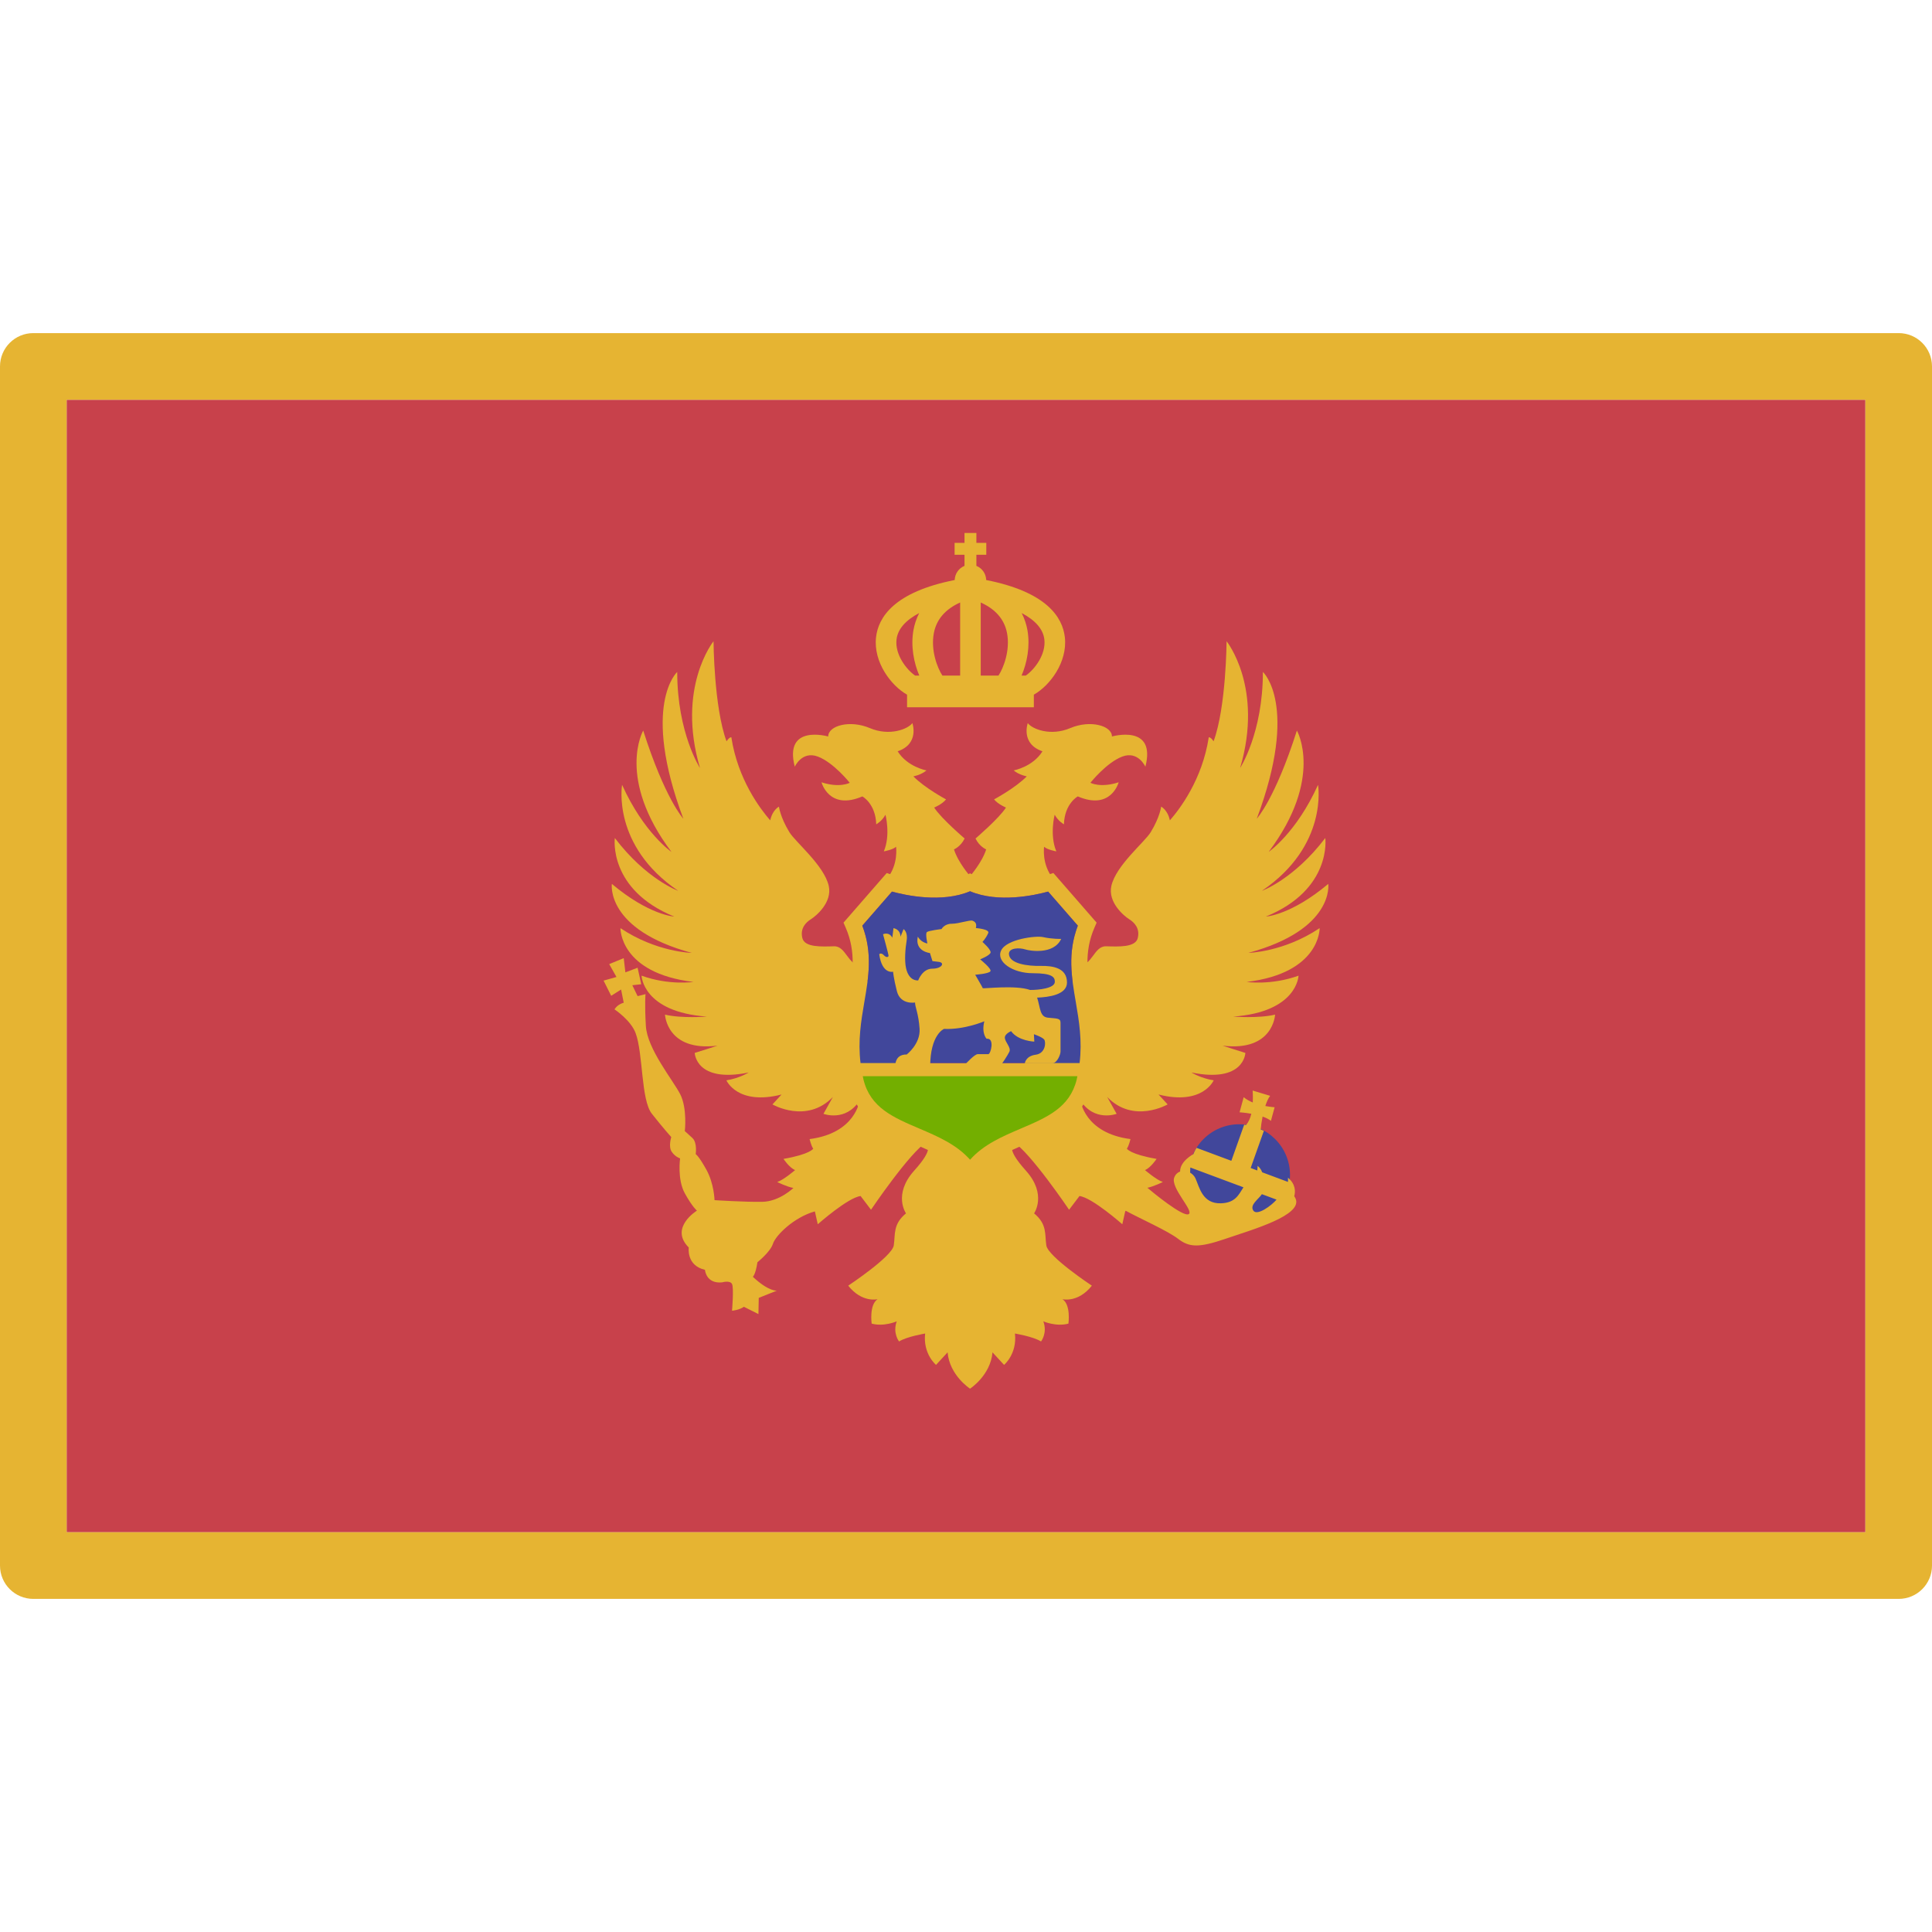
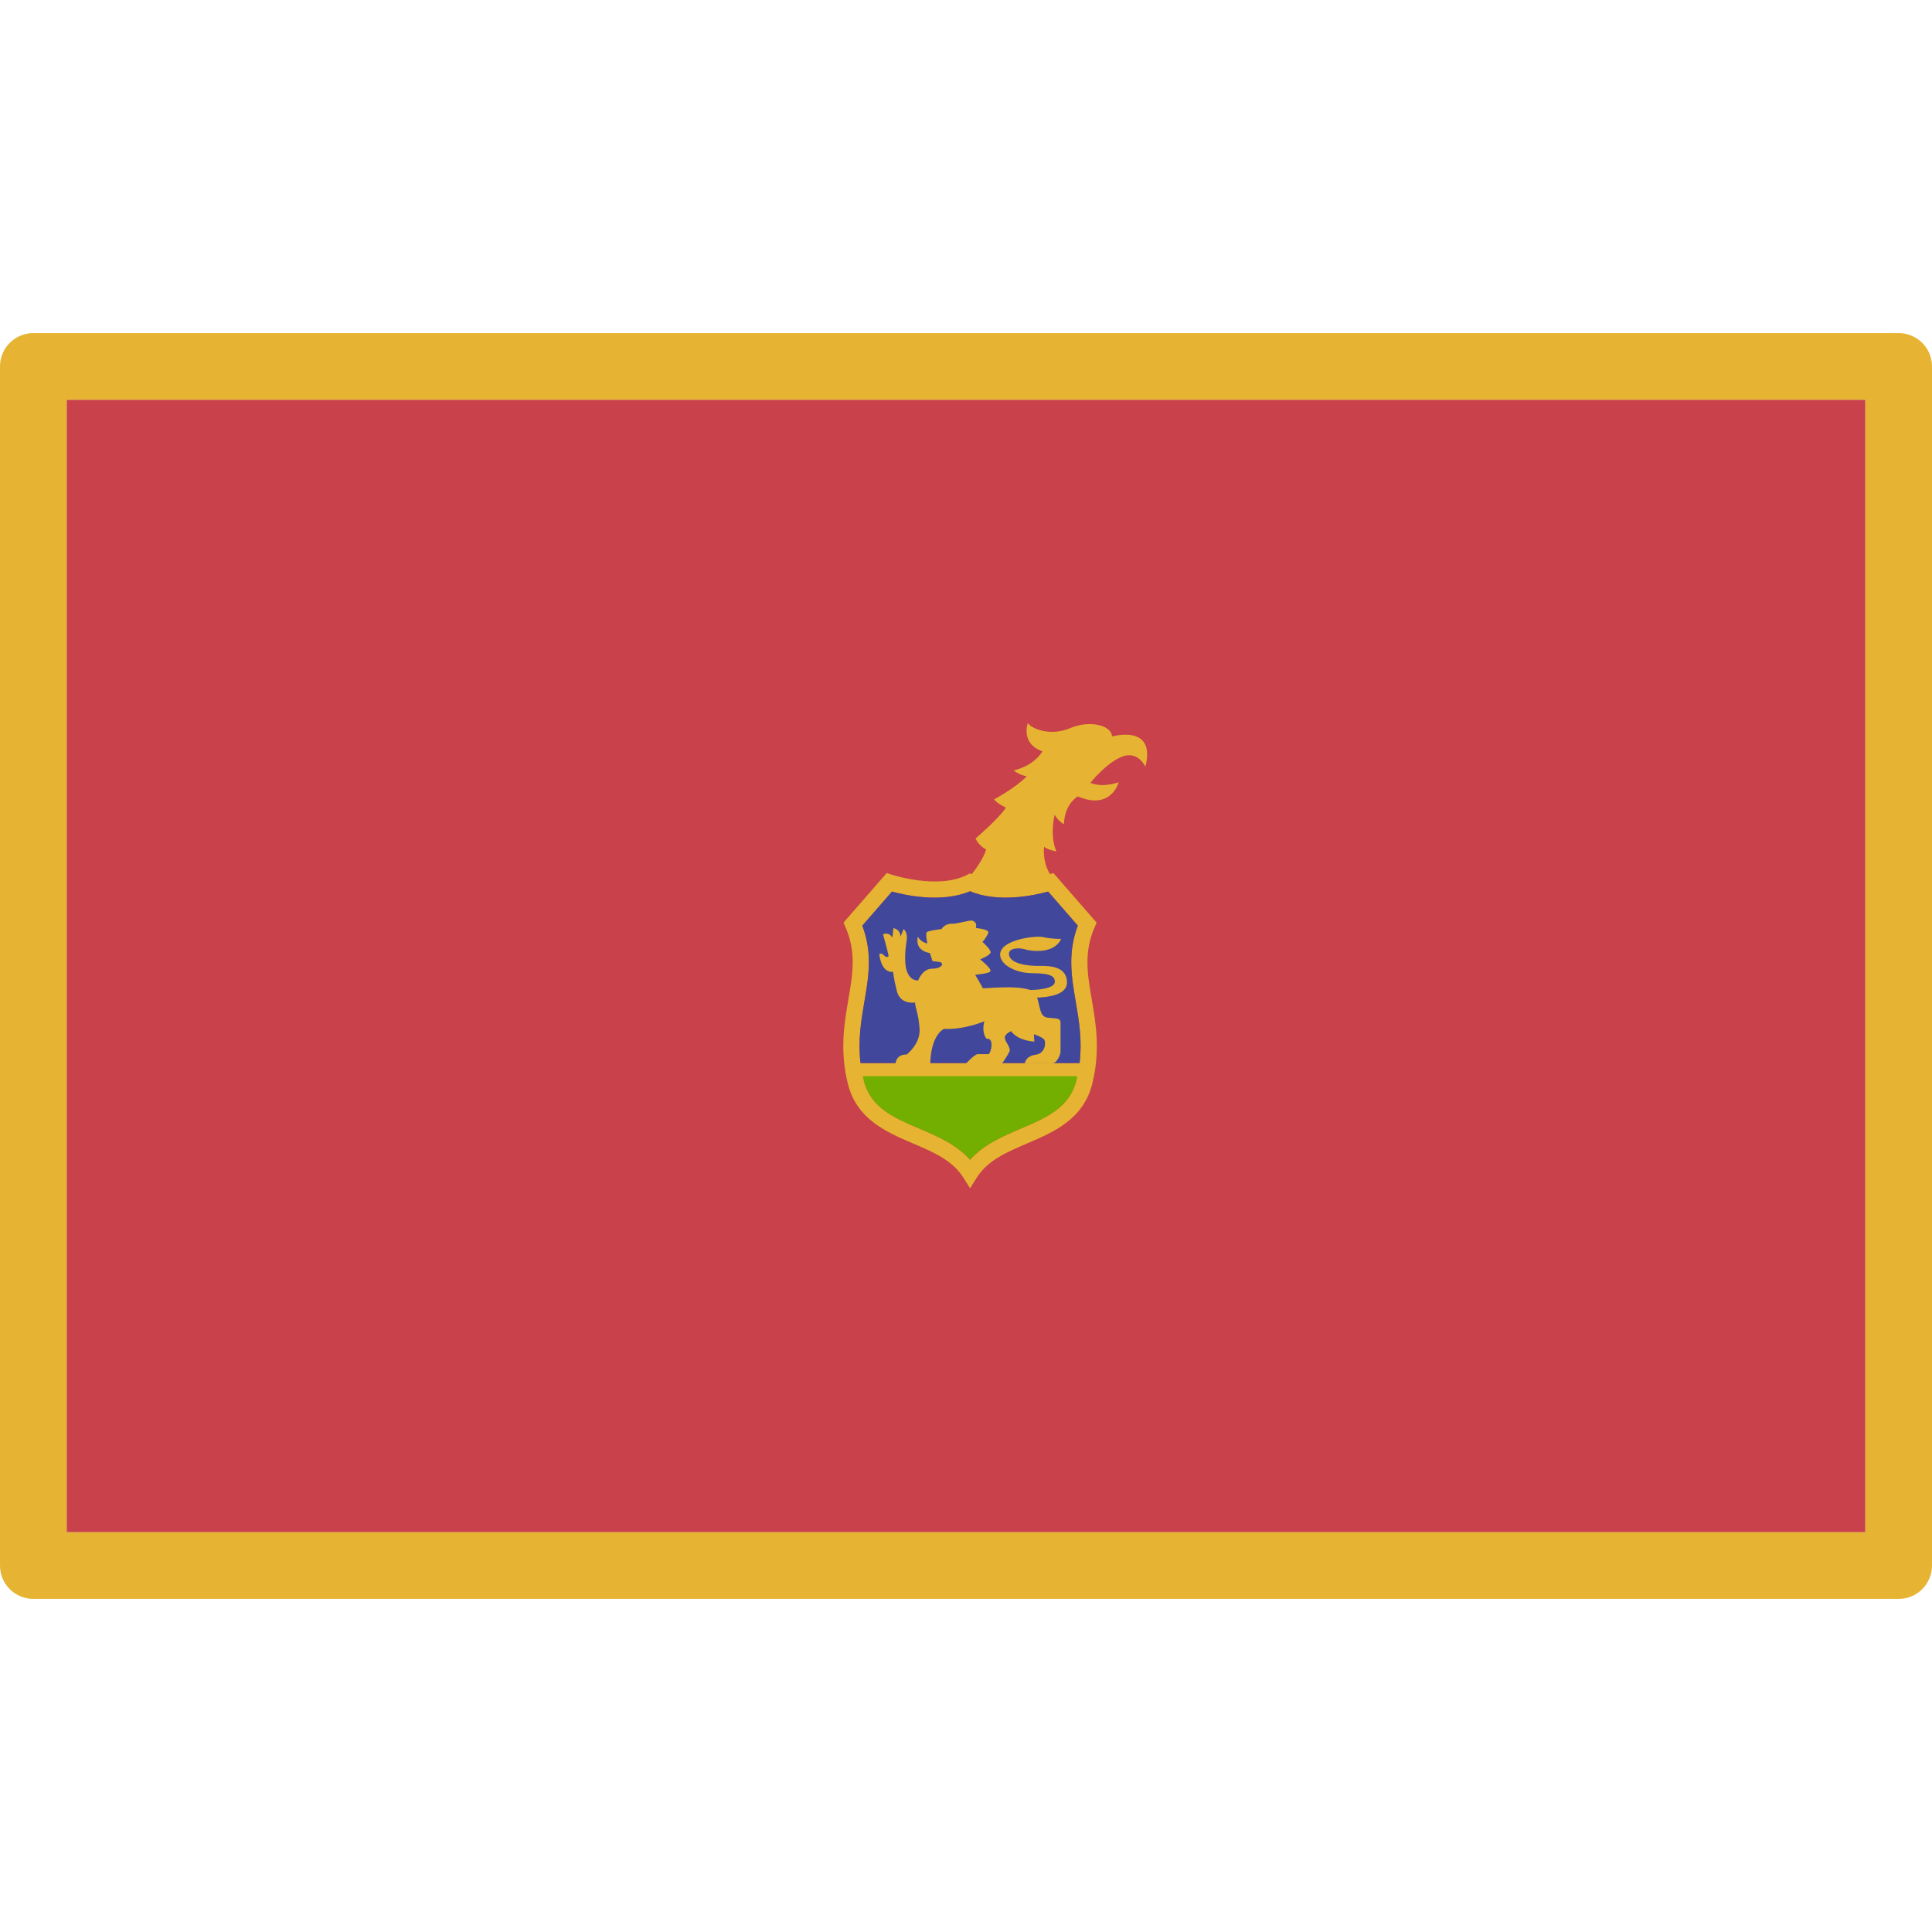
<svg xmlns="http://www.w3.org/2000/svg" version="1.1" id="Layer_1" x="0px" y="0px" viewBox="0 0 512 512" style="enable-background:new 0 0 512 512;" xml:space="preserve">
  <rect x="17.655" y="105.931" style="fill:#C8414B;" width="476.69" height="300.138" />
  <path style="fill:#E6B432;" d="M503.172,88.276H8.828C3.953,88.276,0,92.228,0,97.103v317.793c0,4.875,3.953,8.828,8.828,8.828  h494.345c4.875,0,8.828-3.953,8.828-8.828V97.103C512,92.228,508.047,88.276,503.172,88.276z M494.345,406.069H17.655V105.931  h476.69V406.069z" />
-   <circle style="fill:#41479B;" cx="328.43" cy="311.371" r="13.433" />
  <g>
-     <path style="fill:#E6B432;" d="M352.003,234.242c-9.886,8.311-16.535,8.661-16.535,8.661c17.586-7.174,15.748-20.822,15.748-20.822   c-8.311,10.936-16.798,13.998-16.798,13.998c17.673-11.986,14.873-28.084,14.873-28.084c-5.774,12.774-13.079,17.76-13.079,17.76   c14.698-19.554,7.48-32.152,7.48-32.152c-5.774,18.11-10.63,23.36-10.63,23.36c11.286-30.184,1.619-38.889,1.619-38.889   c0,16.185-6.037,25.459-6.037,25.459c6.3-21.347-3.587-33.596-3.587-33.596s-0.093,17.404-3.445,26.52   c-0.804-1.222-1.28-1.06-1.28-1.06c-1.704,11.179-7.712,19.049-10.306,22.01c-0.576-2.786-2.308-3.639-2.308-3.639   s-0.312,2.735-2.766,6.769c-1.608,2.643-9.204,8.806-10.429,14.23c-0.982,4.349,3.325,7.961,4.724,8.836   c1.4,0.875,2.887,2.45,2.274,4.986c-0.612,2.537-5.162,2.274-8.399,2.187c-3.237-0.087-3.674,5.249-7.262,5.075l-0.608,3.98   l-1.405,0.307c0,0-14.698,29.289-15.949,39.255l-10.823,1.427l-10.823-1.427c-1.251-9.966-15.949-39.255-15.949-39.255   l-1.405-0.307l-0.608-3.98c-3.587,0.175-4.024-5.162-7.262-5.075c-3.238,0.087-7.787,0.35-8.399-2.187   c-0.612-2.537,0.875-4.113,2.274-4.986c1.4-0.875,5.707-4.488,4.724-8.836c-1.225-5.425-8.821-11.587-10.429-14.23   c-2.454-4.033-2.766-6.769-2.766-6.769s-1.732,0.853-2.308,3.639c-2.593-2.963-8.601-10.831-10.305-22.01   c0,0-0.476-0.161-1.28,1.06c-3.352-9.117-3.445-26.52-3.445-26.52s-9.886,12.248-3.587,33.596c0,0-6.037-9.273-6.037-25.459   c0,0-9.667,8.705,1.619,38.889c0,0-4.855-5.249-10.63-23.36c0,0-7.218,12.598,7.48,32.152c0,0-7.305-4.986-13.079-17.76   c0,0-2.799,16.098,14.873,28.084c0,0-8.487-3.062-16.798-13.998c0,0-1.837,13.649,15.748,20.822c0,0-6.649-0.35-16.535-8.661   c0,0-1.75,12.074,21.172,18.285c0,0-9.362-0.175-18.898-6.562c0,0-0.263,11.898,19.335,14.261c0,0-6.474,0.962-13.736-1.662   c0,0,0.263,9.623,17.323,10.848c0,0-6.737,0.525-11.111-0.525c0,0,0.437,9.886,13.911,8.224c0,0-4.55,1.487-6.037,1.924   c0,0,0.263,8.071,14.304,5.184c0,0-2.494,1.553-5.906,2.078c0,0,2.887,6.737,14.611,3.762l-2.406,2.625   c0,0,9.055,5.249,16.01-1.969l-2.494,4.462c0,0,5.906,2.231,9.58-3.543c0,0-1.006,8.661-13.255,10.237c0,0,0.437,1.837,0.962,2.537   c0,0-0.788,1.487-7.874,2.712c0,0,1.487,2.274,3.062,2.975c0,0-3.062,2.625-4.724,3.149c0,0,2.625,1.312,4.287,1.575   c0,0-3.674,3.587-8.224,3.674c-4.55,0.087-12.685-0.438-12.685-0.438s-0.087-4.374-2.187-8.137c-2.1-3.762-2.799-4.046-2.799-4.046   s0.459-3.018-0.853-4.265c-1.312-1.247-2.034-1.837-2.034-1.837s0.7-6.037-1.225-9.799c-1.924-3.762-8.749-11.986-9.099-18.11   s-0.087-8.399-0.087-8.399l-2.1,0.525l-1.4-2.887l2.362-0.263l-0.962-4.374l-3.238,1.225l-0.438-3.762l-3.849,1.575l1.924,3.412   l-3.412,0.962l2.013,4.024l2.625-1.662l0.7,3.499c0,0-1.575,0.35-2.45,1.75c0,0,4.329,2.873,5.599,6.3   c2.013,5.425,1.4,17.673,4.287,21.347c2.887,3.674,5.162,6.211,5.162,6.211s-0.809,2.494,0.109,3.871   c0.919,1.378,2.231,1.772,2.231,1.772s-0.788,5.578,1.247,9.252c2.034,3.674,3.215,4.594,3.215,4.594s-7.415,4.527-2.165,9.777   c0,0-0.7,4.768,4.287,5.906c0,0,0.263,3.762,4.55,3.325c0,0,2.1-0.612,2.625,0.438c0.525,1.049,0,7.086,0,7.086   s1.924-0.175,3.149-1.049l3.849,1.924l0.087-4.287l4.812-1.924c0,0-2.1,0.35-6.387-3.674c0,0,0.7-0.438,1.225-3.85   c0,0,3.412-2.712,4.113-4.899c0.7-2.187,5.512-6.999,11.111-8.574l0.766,3.412c0,0,8.006-7.086,11.351-7.48l2.756,3.63   c0,0,10.324-15.31,14.873-18.023c-0.35,1.225,2.187,1.4-3.456,7.699c-5.643,6.3-2.144,11.286-2.144,11.286   c-3.499,2.887-2.799,5.512-3.238,8.487c-0.437,2.975-12.074,10.674-12.074,10.674c3.674,4.637,7.787,3.587,7.787,3.587   c-2.275,1.487-1.575,6.474-1.575,6.474c3.325,0.875,6.649-0.612,6.649-0.612c-1.138,3.149,0.612,5.336,0.612,5.336   c2.1-1.312,6.912-2.1,6.912-2.1c-0.612,5.425,2.887,8.311,2.887,8.311l3.062-3.325c0.525,6.124,5.95,9.624,5.95,9.624   s5.425-3.5,5.95-9.624l3.062,3.325c0,0,3.5-2.887,2.887-8.311c0,0,4.812,0.788,6.912,2.1c0,0,1.75-2.187,0.612-5.336   c0,0,3.325,1.487,6.649,0.612c0,0,0.7-4.987-1.575-6.474c0,0,4.113,1.049,7.787-3.587c0,0-11.636-7.699-12.074-10.674   c-0.437-2.975,0.263-5.599-3.238-8.487c0,0,3.499-4.987-2.144-11.286c-5.643-6.3-3.106-6.475-3.456-7.699   c4.55,2.712,14.873,18.023,14.873,18.023l2.756-3.63c3.347,0.394,11.351,7.48,11.351,7.48l0.766-3.412l0.145-0.158   c4.174,2.248,11.068,5.288,13.854,7.418c2.975,2.275,5.425,2.45,12.598,0c7.175-2.45,20.522-6.217,18.548-10.674   c-0.108-0.243-0.23-0.406-0.348-0.596c0.313-1.151,0.442-3.16-1.665-4.916c0,0,0.025,0.489,0.008,1.117l-6.839-2.549   c-0.226-0.605-0.564-1.198-1.217-1.717c0,0,0.01,0.525-0.084,1.233l-1.754-0.654l3.501-9.849c-0.265-0.148-0.563-0.231-0.838-0.361   c0.071-0.892,0.239-2.125,0.5-3.414c0.855,0.299,1.636,0.668,2.202,1.131l0.988-3.606c0,0-1.063-0.07-2.464-0.332   c0.354-1.088,0.774-2.065,1.273-2.696l-4.637-1.4c0,0,0.12,1.405,0.038,3.158c-0.885-0.359-1.729-0.815-2.411-1.399l-1.087,4.002   c0.373,0.022,1.639,0.131,3.106,0.393c-0.265,1.175-0.732,2.217-1.401,2.999c-0.165-0.022-0.318-0.082-0.486-0.098l-3.4,9.565   l-9.22-3.436c-0.395,0.622-0.7,1.3-0.985,1.986c0.049-0.1,0.093-0.256,0.145-0.319c0,0-3.567,1.866-3.518,4.607   c-0.657,0.249-1.233,0.742-1.558,1.597c-1.049,2.756,5.38,8.924,3.806,9.711c-1.546,0.772-9.623-5.88-10.918-6.997   c1.665-0.323,4.094-1.533,4.094-1.533c-1.663-0.525-4.724-3.149-4.724-3.149c1.575-0.7,3.062-2.975,3.062-2.975   c-7.086-1.225-7.874-2.712-7.874-2.712c0.525-0.7,0.962-2.537,0.962-2.537c-12.248-1.575-13.255-10.237-13.255-10.237   c3.674,5.774,9.58,3.543,9.58,3.543l-2.494-4.462c6.955,7.218,16.01,1.969,16.01,1.969l-2.406-2.625   c11.723,2.975,14.611-3.762,14.611-3.762c-3.412-0.525-5.906-2.078-5.906-2.078c14.042,2.887,14.304-5.184,14.304-5.184   c-1.487-0.438-6.037-1.924-6.037-1.924c13.473,1.663,13.911-8.224,13.911-8.224c-4.374,1.049-11.111,0.525-11.111,0.525   c17.06-1.225,17.323-10.848,17.323-10.848c-7.262,2.625-13.736,1.662-13.736,1.662c19.597-2.362,19.335-14.261,19.335-14.261   c-9.536,6.387-18.898,6.562-18.898,6.562C353.753,246.315,352.003,234.242,352.003,234.242z M332.121,320.79   c-0.935-1.518,1.293-2.876,2.296-4.321l3.878,1.444C336.978,319.484,333.085,322.355,332.121,320.79z M329.53,314.648   c-1.258,1.949-2.133,4.135-6.005,4.239c-4.855,0.131-5.643-4.2-6.692-6.562c-0.306-0.689-0.834-1.209-1.44-1.566   c-0.002-0.424,0.02-0.889,0.057-1.359L329.53,314.648z" />
-     <path style="fill:#E6B432;" d="M255.635,222.212c0,0-6.233-5.315-8.071-8.202c0,0,2.1-0.853,3.149-2.165   c0,0-5.643-3.018-8.661-6.102c0,0,1.969-0.328,3.478-1.575c0,0-5.068-0.916-7.638-5.066c5.859-2.001,3.898-7.467,3.898-7.467   c-1.181,1.575-6.037,3.543-11.286,1.312c-5.249-2.231-11.023-0.657-11.023,2.231c0,0-11.811-3.412-8.858,8.006   c0,0,1.902-4.265,6.102-2.69c4.2,1.575,8.465,6.955,8.465,6.955s-2.625,1.443-7.48-0.131c0,0,1.969,7.545,10.827,3.74   c0,0,3.499,1.881,3.674,7.393c0,0,1.487-0.788,2.45-2.537c0,0,1.4,5.336-0.437,9.711c0,0,2.45-0.437,3.238-1.225   c0,0,0.7,4.637-2.362,8.399c0,0,13.451,6.409,21.982-0.612c0,0-3.215-3.674-4.265-7.086   C252.813,225.099,254.584,224.377,255.635,222.212z" />
    <path style="fill:#E6B432;" d="M294.677,195.178c0-2.887-5.774-4.462-11.023-2.231c-5.249,2.231-10.105,0.263-11.286-1.312   c0,0-1.962,5.466,3.898,7.467c-2.57,4.15-7.638,5.066-7.638,5.066c1.51,1.247,3.478,1.575,3.478,1.575   c-3.018,3.084-8.661,6.102-8.661,6.102c1.049,1.312,3.149,2.165,3.149,2.165c-1.837,2.887-8.071,8.202-8.071,8.202   c1.049,2.165,2.822,2.887,2.822,2.887c-1.049,3.412-4.265,7.086-4.265,7.086c8.53,7.021,21.982,0.612,21.982,0.612   c-3.062-3.762-2.362-8.399-2.362-8.399c0.788,0.788,3.238,1.225,3.238,1.225c-1.837-4.374-0.437-9.711-0.437-9.711   c0.962,1.75,2.45,2.537,2.45,2.537c0.175-5.512,3.674-7.393,3.674-7.393c8.858,3.806,10.827-3.74,10.827-3.74   c-4.855,1.575-7.48,0.131-7.48,0.131s4.265-5.38,8.465-6.955c4.2-1.575,6.102,2.69,6.102,2.69   C306.487,191.766,294.677,195.178,294.677,195.178z" />
    <path style="fill:#E6B432;" d="M289.329,264.884c-1.152-6.706-2.145-12.498,0.748-19.134l0.54-1.239l-11.457-13.156l-1.354,0.451   c-0.117,0.04-12.092,3.955-19.769,0.115l-0.958-0.479l-0.958,0.479c-7.641,3.829-19.648-0.075-19.772-0.117l-1.354-0.447   l-11.455,13.154l0.54,1.239c2.893,6.636,1.9,12.428,0.748,19.134c-1.085,6.332-2.316,13.51-0.15,22.263   c2.351,9.502,10.268,12.879,17.25,15.863c5.383,2.297,10.466,4.467,13.34,9.022l1.81,2.87l1.81-2.87   c2.874-4.555,7.957-6.724,13.34-9.022c6.984-2.983,14.899-6.36,17.25-15.863C291.645,278.393,290.413,271.215,289.329,264.884z    M228.522,245.308l7.863-9.027c3.562,0.979,13.19,3.097,20.693-0.088c7.502,3.186,17.13,1.066,20.693,0.088l7.863,9.027   c-2.761,7.272-1.674,13.611-0.526,20.3c0.859,5.012,1.714,10.175,0.996,16.121h-58.052c-0.717-5.946,0.138-11.109,0.996-16.121   C230.196,258.919,231.283,252.579,228.522,245.308z M270.548,299.072c-4.866,2.078-9.873,4.214-13.47,8.269   c-3.597-4.055-8.604-6.191-13.47-8.269c-6.828-2.915-12.719-5.463-14.662-12.618h56.262   C283.267,293.609,277.376,296.157,270.548,299.072z" />
  </g>
  <path style="fill:#41479B;" d="M228.522,245.308l7.863-9.027c3.562,0.979,13.19,3.097,20.693-0.088  c7.502,3.186,17.13,1.066,20.693,0.088l7.863,9.027c-2.761,7.272-1.674,13.611-0.526,20.3c0.859,5.012,1.714,10.175,0.996,16.121  h-58.052c-0.717-5.946,0.138-11.109,0.996-16.121C230.196,258.919,231.283,252.579,228.522,245.308z" />
  <path style="fill:#73AF00;" d="M228.646,285.205c0.067,0.307,0.11,0.602,0.188,0.914c1.839,7.431,7.834,9.99,14.776,12.953  c4.866,2.078,9.873,4.214,13.47,8.269c3.597-4.055,8.604-6.191,13.47-8.269c6.942-2.964,12.937-5.523,14.776-12.953  c0.077-0.311,0.12-0.607,0.188-0.914H228.646z" />
  <g>
    <path style="fill:#E6B432;" d="M282.763,260.391c0-3.871-3.679-4.481-7.023-4.415c-3.345,0.067-8.237-0.544-8.361-3.144   c-0.077-1.621,2.643-1.772,4.415-1.204c1.028,0.33,7.424,1.472,9.431-2.809c0,0-2.339,0.075-4.808-0.479   c-1.902-0.427-9.707,0.545-11.112,3.555c-1.405,3.01,3.125,6.014,8.342,6.014s5.933,1.044,5.892,2.316   c-0.054,1.672-4.191,2.145-6.569,2.123c-3.743-1.359-12.477-0.295-12.519-0.46c-0.05-0.202-2.015-3.575-2.015-3.575   s3.576-0.252,4.029-0.907c0.453-0.654-2.713-3.169-2.713-3.169s2.663-1.062,2.764-1.817c0.11-0.831-2.162-2.798-2.162-2.798   s0.878-0.865,1.538-2.342c0.472-1.055-3.277-1.337-3.277-1.337c0.201-0.802,0.124-1.581-0.87-1.94   c-0.768-0.277-3.612,0.802-5.551,0.802s-2.676,1.405-2.676,1.405s-3.411,0.402-3.88,0.802c-0.468,0.402,0.134,3.01,0.134,3.01   c-1.739-0.267-2.541-1.806-2.541-1.806c-0.87,3.946,3.211,4.348,3.211,4.348l0.669,2.141c0,0,0,0,1.672,0.201   c1.672,0.201,0.87,1.806-1.739,1.806s-3.716,3.112-3.716,3.112c-1.813,0.051-2.82-1.41-3.223-3.274   c-0.444-2.051-0.182-5.203,0.151-7.201c0.403-2.418-0.806-3.123-0.806-3.123l-0.806,2.015c-0.05-2.065-1.864-2.266-1.864-2.266   l-0.302,2.518c-0.907-1.662-2.467-0.907-2.467-0.907s1.511,5.439,1.461,5.741c-0.051,0.302-0.554,0.554-1.259-0.202   s-1.208-0.252-1.208-0.252c0.756,5.439,3.672,4.641,3.672,4.641s0.13,1.704,1.011,5.163c0.94,3.693,4.808,2.998,4.808,2.998   c0,1.204,0.937,2.943,1.204,6.956c0.267,4.013-3.411,6.823-3.411,6.823c-3.345-0.067-3.01,3.211-3.01,3.211h9.23   c0-8.535,3.669-9.998,3.669-9.998c5.439,0.252,10.677-2.015,10.677-2.015c-0.806,3.274,0.605,4.633,0.605,4.633   c2.216-0.302,1.108,4.079,0.453,4.079c-0.654,0-2.015,0-2.82,0s-3.123,2.518-3.123,2.518h9.569c0,0,1.461-2.115,1.964-3.172   c0.503-1.058-1.108-2.518-1.208-3.626c-0.1-1.108,1.662-1.813,1.662-1.813c1.864,2.618,6.144,2.77,6.144,2.77l-0.1-1.964   c0,0,2.216,0.756,2.72,1.41c0.503,0.654,0.403,3.677-2.266,4.029c-2.669,0.352-2.871,2.266-2.871,2.266s6.094,0,7.303,0   s2.165-2.266,2.165-3.123c0-0.856,0-6.446,0-7.656c0-1.208-1.007-1.057-3.374-1.31c-2.15-0.228-1.944-2.581-2.83-5.312   C277.956,264.277,282.763,263.597,282.763,260.391z" />
-     <path style="fill:#E6B432;" d="M282.197,168.872c-0.599-5.281-4.809-12.006-20.844-15.158c-0.053-1.704-1.101-3.148-2.6-3.756   v-2.943h2.625v-3.149h-2.625v-2.624h-3.149v2.625h-2.625v3.149h2.625v2.943c-1.497,0.608-2.547,2.052-2.6,3.756   c-16.035,3.153-20.245,9.877-20.844,15.158c-0.747,6.585,3.969,12.829,8.221,15.222v3.341h33.596v-3.341   C278.228,181.702,282.943,175.457,282.197,168.872z M264.609,179.037h-4.702v-19.369c3.876,1.751,6.274,4.436,6.972,8.124   C267.748,172.384,265.912,177.066,264.609,179.037z M247.477,167.789c0.698-3.688,3.095-6.372,6.972-8.122v19.369h-4.703   C248.441,177.066,246.606,172.382,247.477,167.789z M243.59,162.471c-0.772,1.547-1.265,3.094-1.516,4.515   c-0.76,4.302,0.111,8.674,1.551,12.051h-1.103c-2.356-1.622-5.383-5.612-4.936-9.549   C237.897,166.733,239.986,164.37,243.59,162.471z M271.835,179.037h-1.106c1.44-3.375,2.312-7.747,1.553-12.049   c-0.252-1.421-0.744-2.97-1.517-4.518c3.605,1.899,5.694,4.264,6.005,7.017C277.217,173.425,274.19,177.415,271.835,179.037z" />
  </g>
  <g>
</g>
  <g>
</g>
  <g>
</g>
  <g>
</g>
  <g>
</g>
  <g>
</g>
  <g>
</g>
  <g>
</g>
  <g>
</g>
  <g>
</g>
  <g>
</g>
  <g>
</g>
  <g>
</g>
  <g>
</g>
  <g>
</g>
</svg>